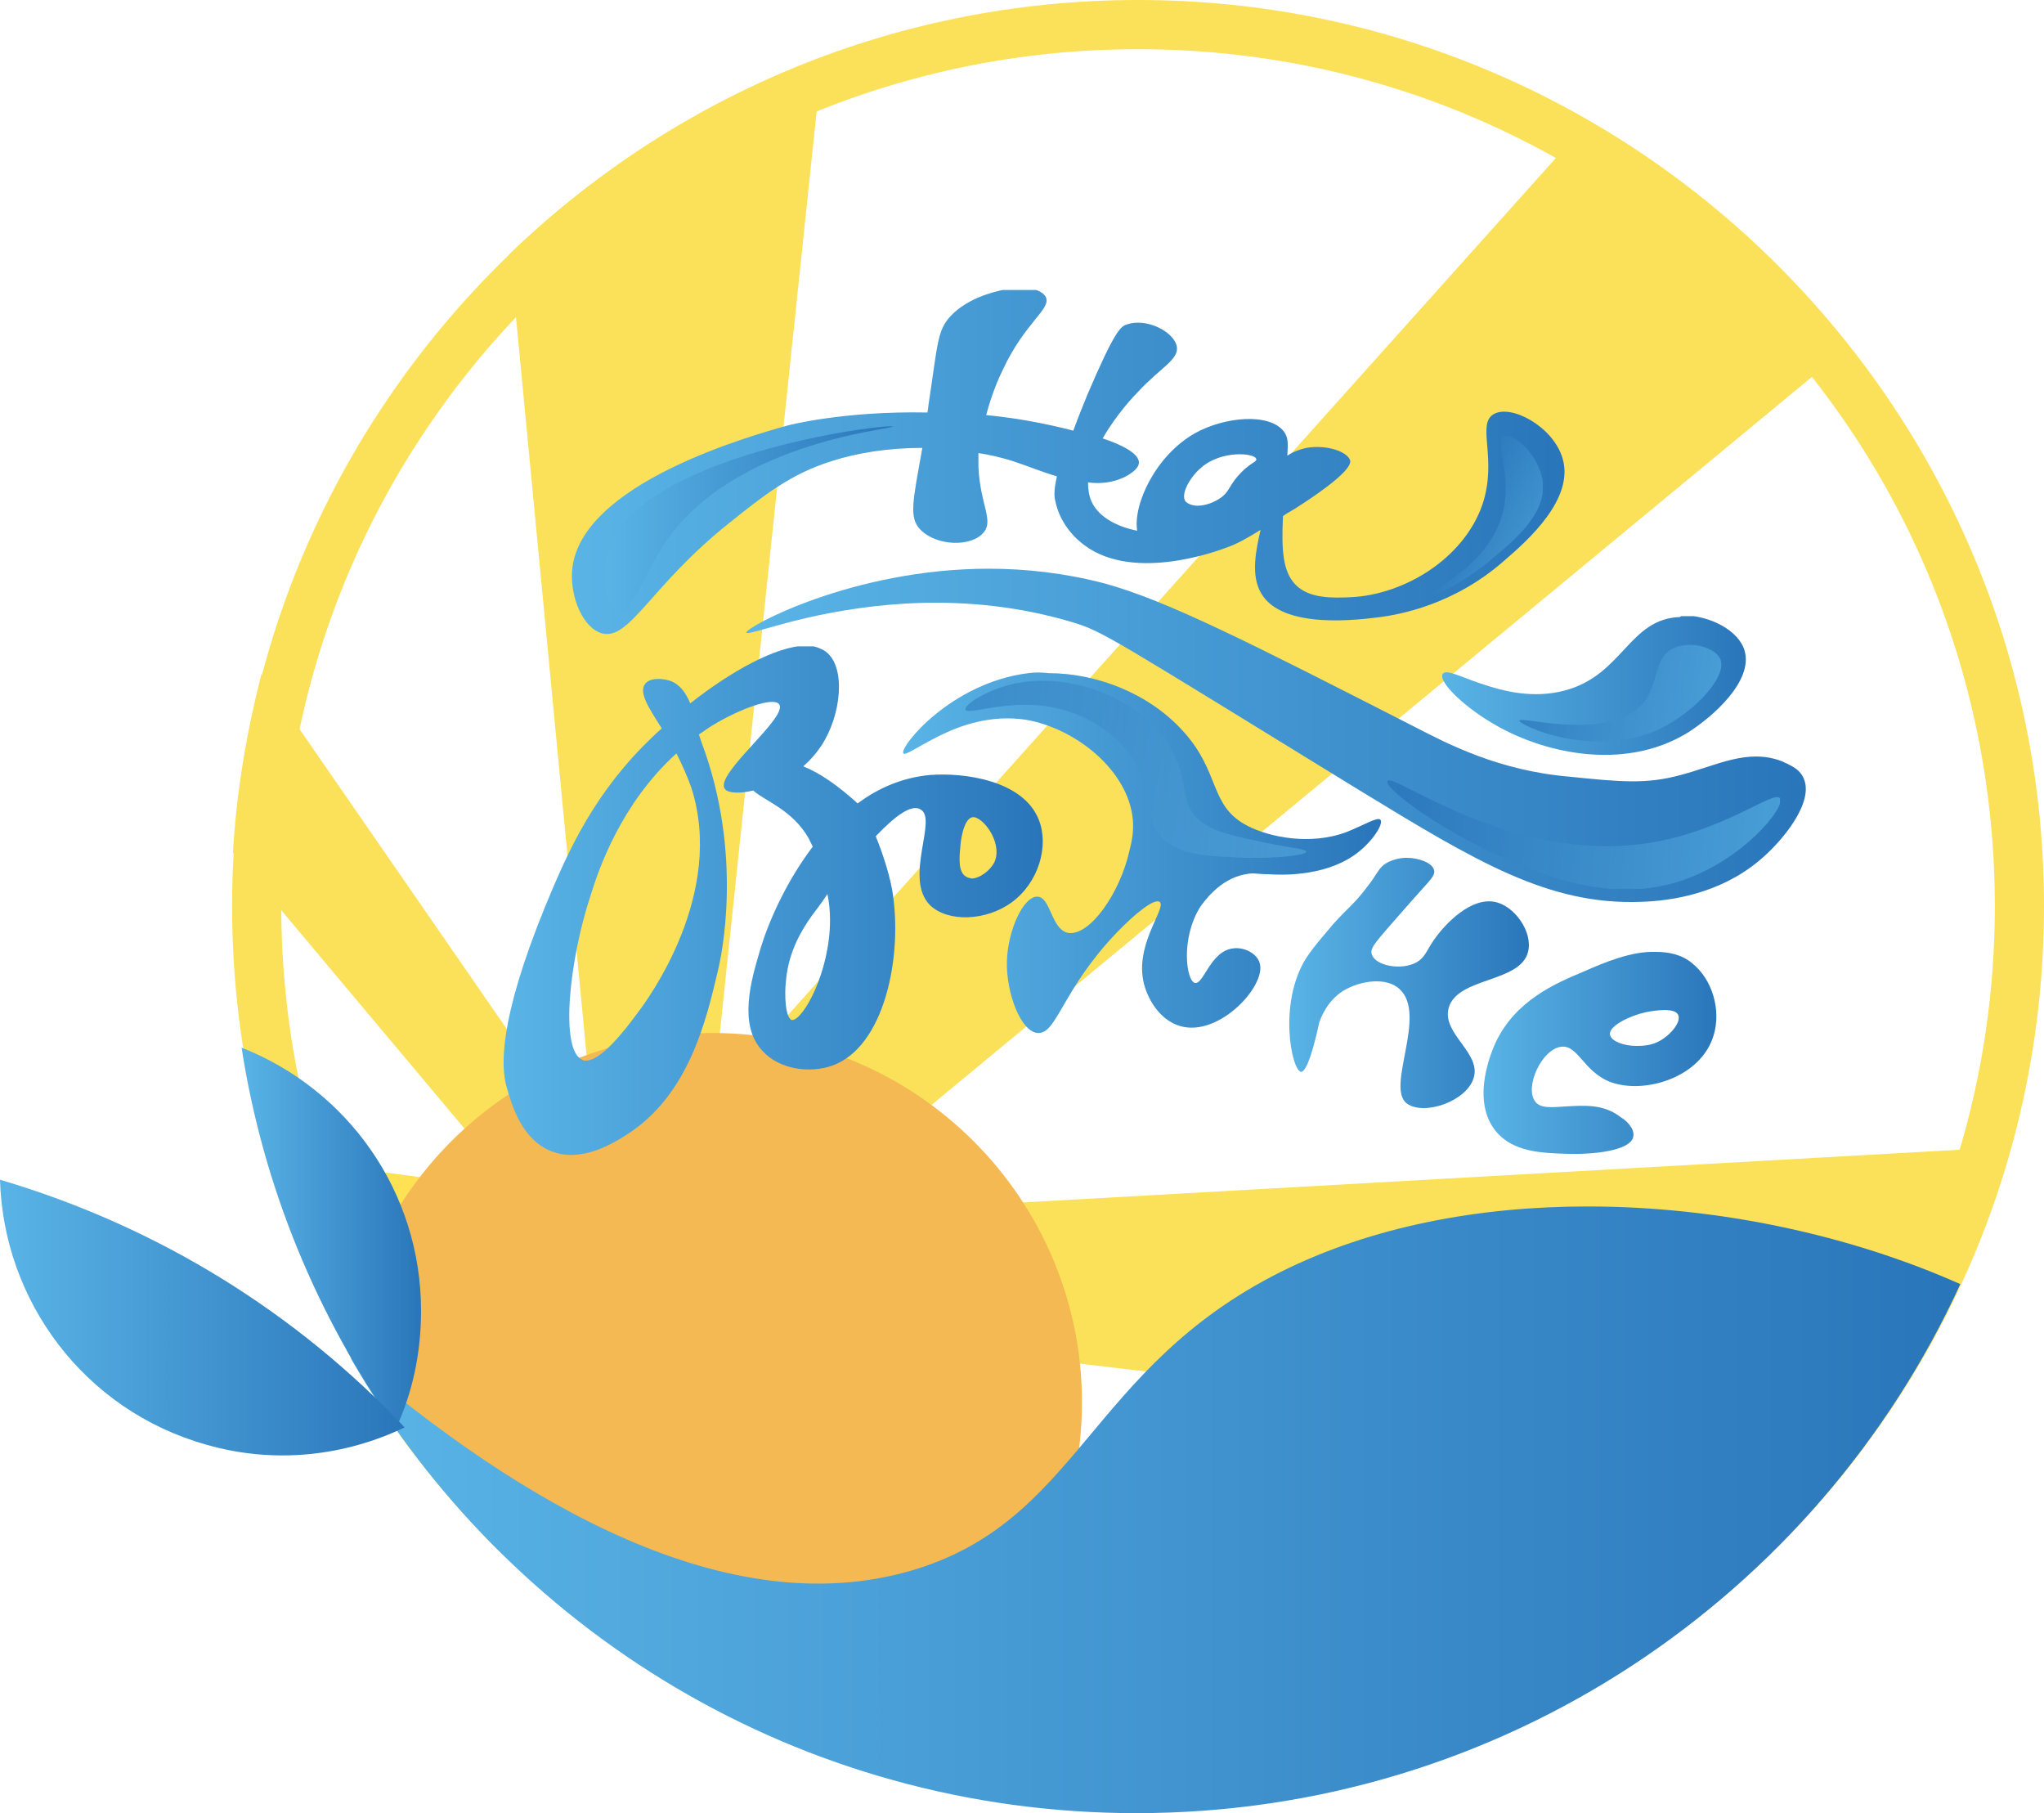
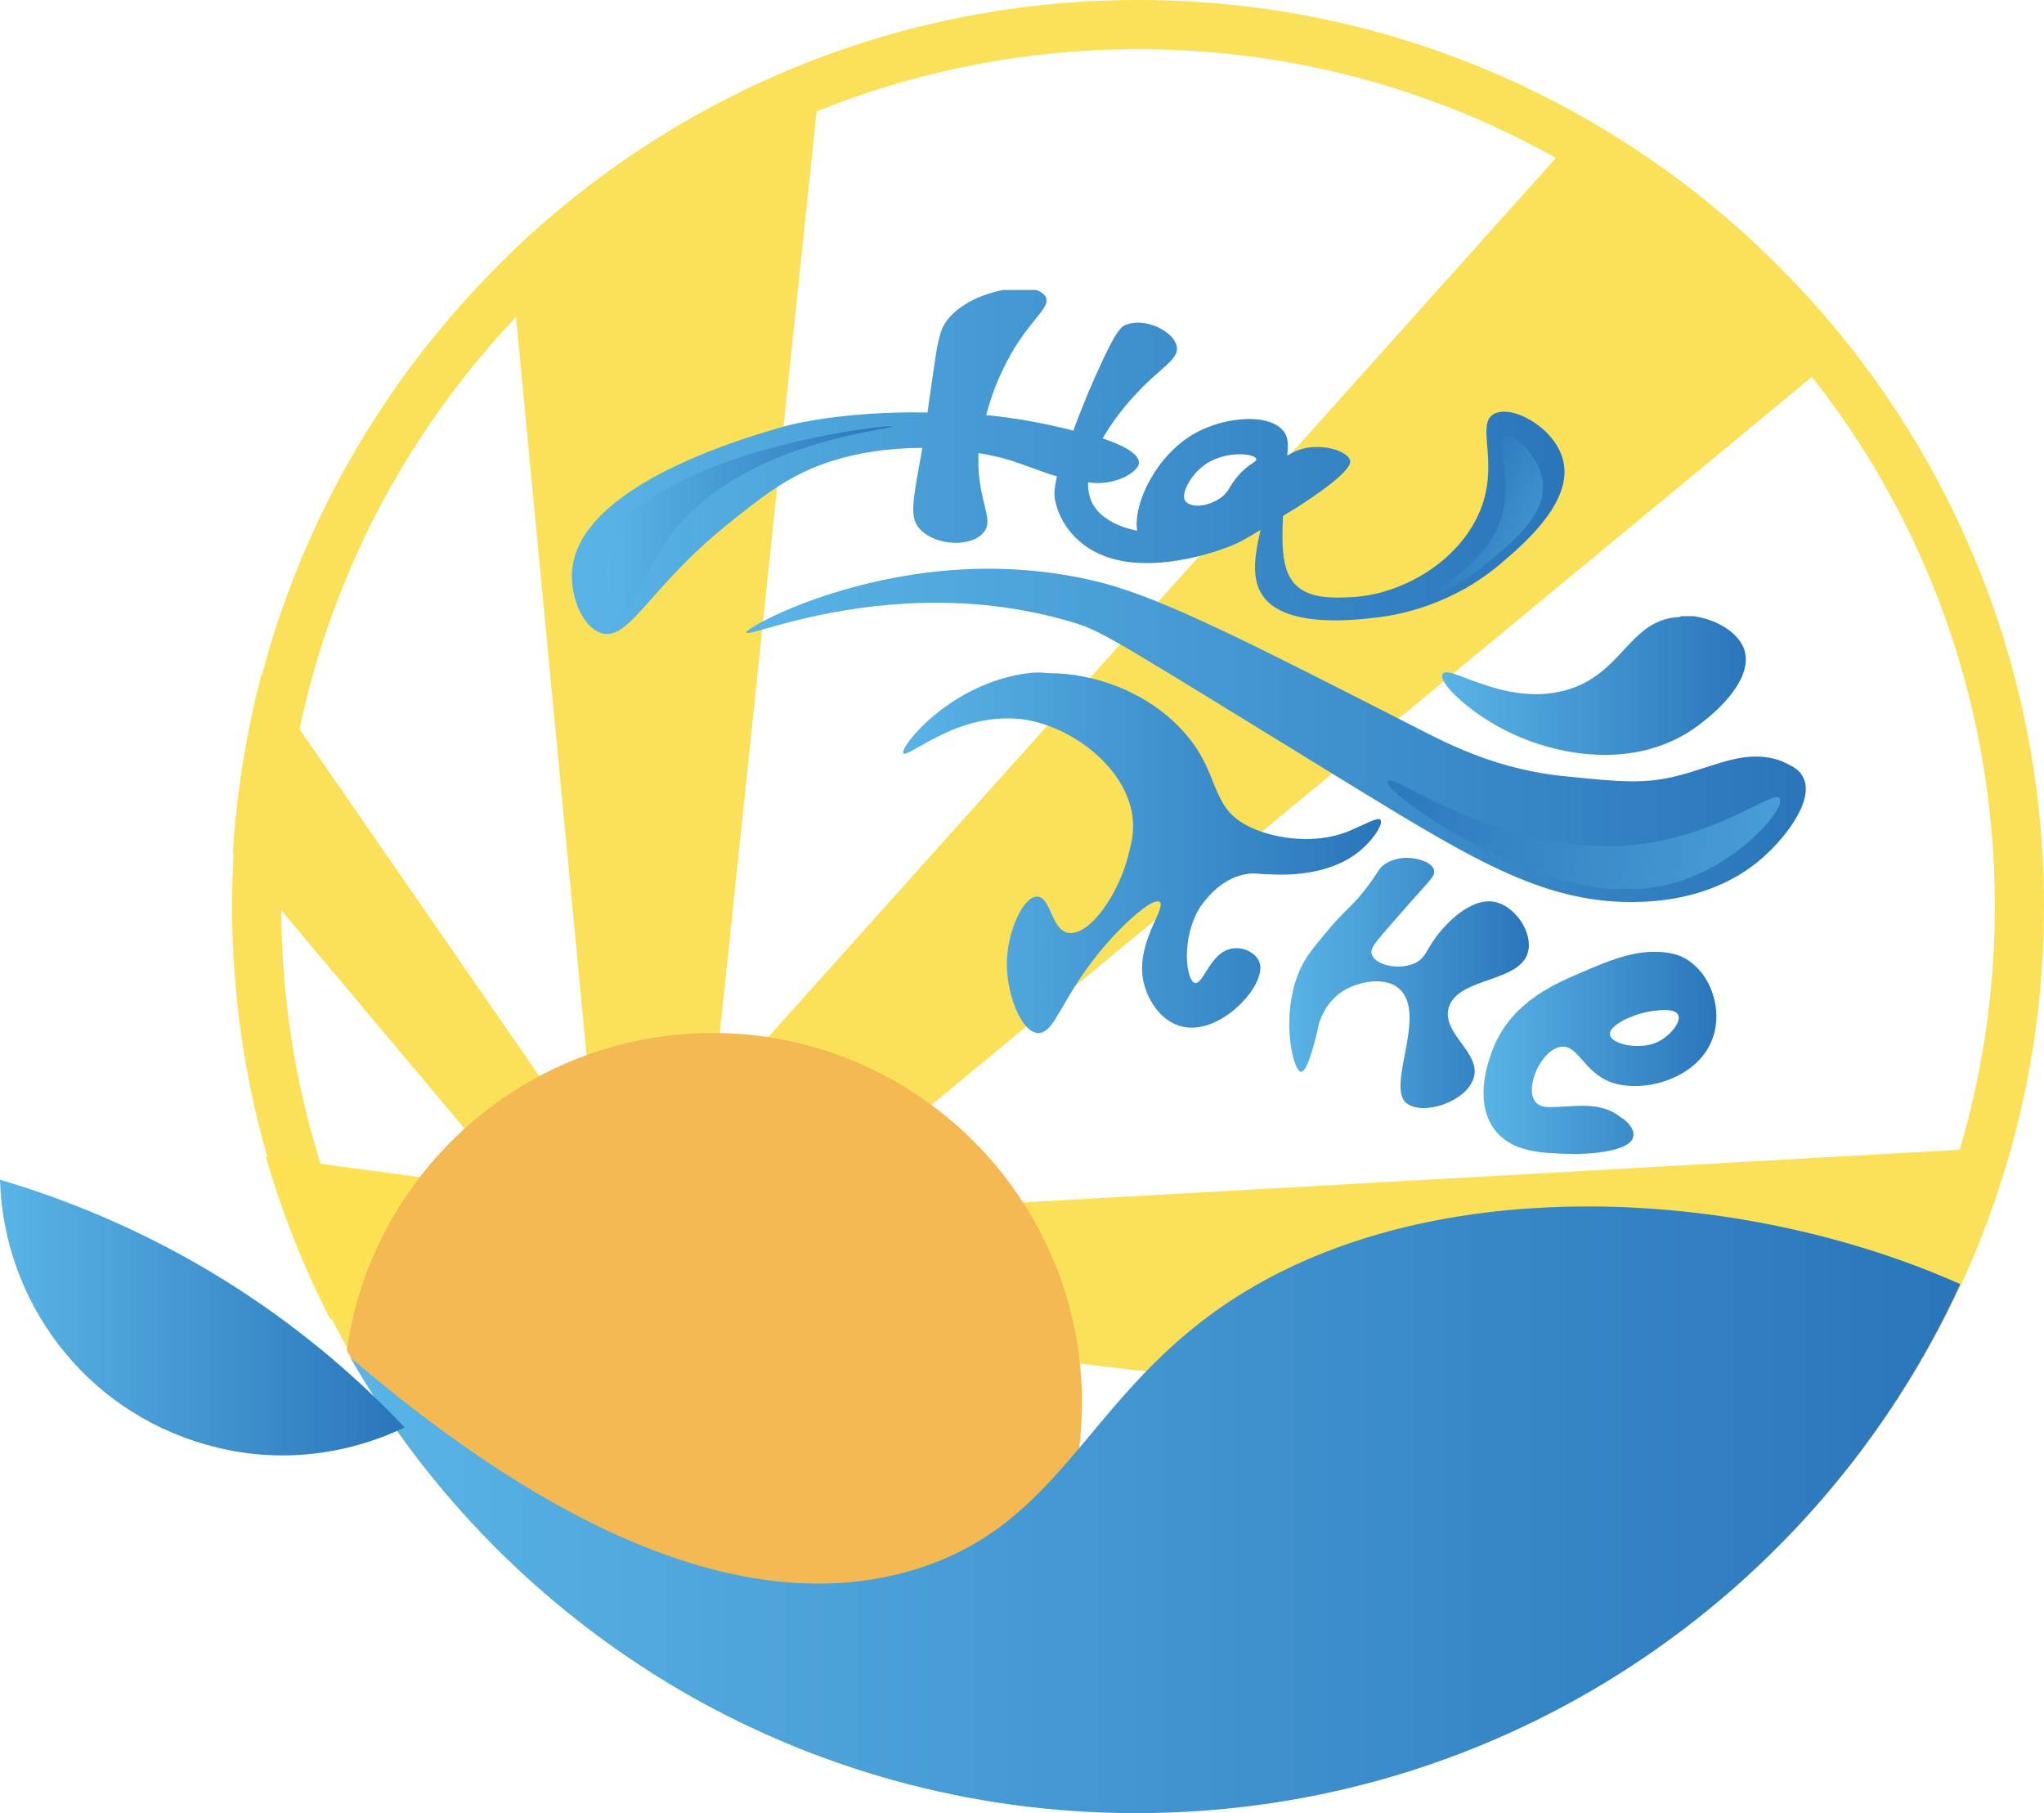
<svg xmlns="http://www.w3.org/2000/svg" xmlns:xlink="http://www.w3.org/1999/xlink" id="Слой_1" x="0px" y="0px" viewBox="0 0 236.9 210.1" style="enable-background:new 0 0 236.9 210.1;" xml:space="preserve">
  <style type="text/css"> .st0{fill:#FBE159;} .st1{fill:#FFE154;} .st2{fill:#F4B952;} .st3{clip-path:url(#SVGID_2_);fill:url(#SVGID_3_);} .st4{clip-path:url(#SVGID_5_);fill:url(#SVGID_6_);} .st5{clip-path:url(#SVGID_8_);fill:url(#SVGID_9_);} .st6{clip-path:url(#SVGID_11_);fill:url(#SVGID_12_);} .st7{clip-path:url(#SVGID_14_);fill:url(#SVGID_15_);} .st8{clip-path:url(#SVGID_17_);fill:url(#SVGID_18_);} .st9{clip-path:url(#SVGID_20_);fill:url(#SVGID_21_);} .st10{clip-path:url(#SVGID_23_);fill:url(#SVGID_24_);} .st11{clip-path:url(#SVGID_26_);fill:url(#SVGID_27_);} .st12{opacity:0.47;} .st13{clip-path:url(#SVGID_29_);} .st14{clip-path:url(#SVGID_31_);fill:url(#SVGID_32_);} .st15{opacity:0.67;} .st16{clip-path:url(#SVGID_34_);} .st17{clip-path:url(#SVGID_36_);fill:url(#SVGID_37_);} .st18{clip-path:url(#SVGID_39_);} .st19{clip-path:url(#SVGID_41_);fill:url(#SVGID_42_);} .st20{clip-path:url(#SVGID_44_);} .st21{clip-path:url(#SVGID_46_);fill:url(#SVGID_47_);} .st22{clip-path:url(#SVGID_49_);fill:url(#SVGID_50_);} .st23{clip-path:url(#SVGID_52_);fill:url(#SVGID_53_);} </style>
  <path class="st0" d="M202.1,34.8c-18-18-42.8-29.1-70.2-29.1c-27.4,0-52.3,11.1-70.2,29.1c-18,18-29.1,42.8-29.1,70.2 c0,27.4,11.1,52.3,29.1,70.2c18,18,42.8,29.1,70.2,29.1c27.4,0,52.3-11.1,70.2-29.1c18-18,29.1-42.8,29.1-70.2 C231.2,77.6,220.1,52.7,202.1,34.8 M131.9,0c29,0,55.2,11.8,74.2,30.8c19,19,30.8,45.2,30.8,74.2s-11.8,55.2-30.8,74.2 c-19,19-45.2,30.8-74.2,30.8c-29,0-55.2-11.8-74.2-30.8c-19-19-30.8-45.2-30.8-74.2s11.8-55.2,30.8-74.2C76.6,11.8,102.9,0,131.9,0z " />
  <path class="st0" d="M82.6,127.6c-4.5,1.8-9.1,3.5-13.6,5.3L59.1,29.4c10.3-9.9,22.5-17.6,36.2-22.7L82.6,127.6z" />
  <path class="st1" d="M66.7,166.9c4.5-1.7,9.1-3.4,13.6-5.1l3.6,36.8c-6.9-3.5-13.3-7.8-19.2-12.7L66.7,166.9z" />
  <path class="st0" d="M96.4,154.6c-1.9-4.6-3.8-9.2-5.7-13.7l142.2-8c-3.6,13.2-9.7,25.3-17.7,35.8L96.4,154.6z" />
  <path class="st1" d="M56.8,137.5c1.6,4.6,3.2,9.1,4.8,13.7l-23.3,1.7c-3.1-6-5.6-12.3-7.5-18.9L56.8,137.5z" />
  <path class="st1" d="M67.6,146.6c4.9,1.5,9.8,3,14.6,4.5l-24.5,28.5c-4.4-4.4-8.4-9.1-12-14.2L67.6,146.6z" />
  <path class="st0" d="M80.3,150.9c-4.8-1.6-9.7-3.2-14.5-4.8l118.3-132c11.6,6.7,21.9,15.6,30.1,26.1L80.3,150.9z" />
  <path class="st1" d="M67.3,152.7c-0.1-3.4-0.3-6.8-0.4-10.2l89.6,64.6c-7.5,1.8-15.3,2.8-23.2,2.9L67.3,152.7z" />
  <path class="st0" d="M75.3,143.2c-0.8,3.4-1.6,6.9-2.4,10.3L27,98.8c0.4-7.1,1.6-14,3.3-20.7L75.3,143.2z" />
  <path class="st2" d="M40.2,156.5c2.9-20.8,20.8-36.8,42.4-36.8c23.6,0,42.8,19.2,42.8,42.8c0,19.3-12.8,35.7-30.4,41 C71.6,194.7,52.2,177.9,40.2,156.5" />
  <g>
    <defs>
      <path id="SVGID_1_" d="M148.4,147.4c-22.3,11.2-23.3,28.9-42.8,34.6c-21.3,6.2-45.1-7.7-65-24.7c18.1,31.6,52.1,52.8,91.1,52.8 c42.4,0,78.9-25.1,95.5-61.3c-12.8-5.7-28.1-9-43.2-9C171.4,139.8,159,142.1,148.4,147.4" />
    </defs>
    <clipPath id="SVGID_2_">
      <use xlink:href="#SVGID_1_" style="overflow:visible;" />
    </clipPath>
    <linearGradient id="SVGID_3_" gradientUnits="userSpaceOnUse" x1="22.826" y1="174.935" x2="258.026" y2="174.935">
      <stop offset="0" style="stop-color:#5EBAEA" />
      <stop offset="1" style="stop-color:#226BB3" />
    </linearGradient>
    <rect x="40.6" y="139.8" class="st3" width="186.6" height="70.3" />
  </g>
  <g>
    <defs>
      <path id="SVGID_4_" d="M45.9,165.5c1.9-4.1,2.9-8.7,2.9-13.6c0-13.9-8.6-25.7-20.8-30.5C30.5,137.6,36.8,152.6,45.9,165.5" />
    </defs>
    <clipPath id="SVGID_5_">
      <use xlink:href="#SVGID_4_" style="overflow:visible;" />
    </clipPath>
    <linearGradient id="SVGID_6_" gradientUnits="userSpaceOnUse" x1="26.036" y1="143.453" x2="52.226" y2="143.453">
      <stop offset="0" style="stop-color:#5EBAEA" />
      <stop offset="1" style="stop-color:#226BB3" />
    </linearGradient>
-     <rect x="28" y="121.4" class="st4" width="20.8" height="44.1" />
  </g>
  <g>
    <defs>
      <path id="SVGID_7_" d="M119.2,78c-9,1.1-15,8.6-14.5,9.3c0.2,0.3,1.7-0.8,4.1-2c2.6-1.3,6.1-2.5,10.1-1.9 c5.8,1,11.9,5.9,12.4,11.6c0.1,1.4-0.1,2.4-0.4,3.6c-1.1,4.9-4.6,9.9-7.1,9.5c-2-0.4-2-4.2-3.6-4.2c-1.6,0-3.4,3.9-3.5,7.5 c-0.1,3.6,1.6,8.2,3.6,8.3c2.2,0.1,2.8-5,9.1-11.6c2.3-2.4,4.4-4,5-3.6c0.9,0.7-3.2,5.2-1.7,9.9c0.6,1.9,2,3.9,4.1,4.5 c4.5,1.3,10-4.7,9.2-7.3c-0.3-1.1-1.8-1.9-3.1-1.7c-2.6,0.3-3.4,4.2-4.4,4c-1-0.2-1.7-5.1,0.6-8.8c0.3-0.4,2.2-3.3,5.3-3.8 c0.9-0.2,1.3,0,2.6,0c1.4,0.1,6.2,0.3,9.8-2.1c2.1-1.4,3.6-3.7,3.2-4.2c-0.3-0.4-1.9,0.6-3.9,1.4c-4.2,1.6-9,0.6-11.5-0.7 c-4.5-2.3-3.1-6.2-7.5-11c-3.9-4.3-9.9-6.7-15.6-6.7C120.7,77.9,119.9,77.9,119.2,78" />
    </defs>
    <clipPath id="SVGID_8_">
      <use xlink:href="#SVGID_7_" style="overflow:visible;" />
    </clipPath>
    <linearGradient id="SVGID_9_" gradientUnits="userSpaceOnUse" x1="99.326" y1="99.021" x2="169.186" y2="99.021">
      <stop offset="0" style="stop-color:#5EBAEA" />
      <stop offset="1" style="stop-color:#226BB3" />
    </linearGradient>
    <rect x="104.1" y="77.9" class="st5" width="56.2" height="42.3" />
  </g>
  <g>
    <defs>
      <path id="SVGID_10_" d="M160.7,100c-1,0.6-0.9,1.1-2.5,3.1c-1.4,1.8-1.8,1.9-3.7,4c-0.3,0.4-2.2,2.5-3.1,3.9 c-3.3,5.2-1.7,13.1-0.6,13.2c0.4,0,1.1-1.1,2.1-5.7c0.2-0.6,0.9-2.5,2.8-3.7c2-1.2,5-1.6,6.5-0.2c3.3,3-1.7,11.5,0.9,13.3 c2,1.4,6.9-0.3,7.7-3c0.9-2.9-3.7-5.1-2.9-8.1c1-3.6,8.3-2.9,9.2-6.5c0.6-2.3-1.6-5.4-3.9-5.8c-2.7-0.5-5.6,2.4-7,4.4 c-0.9,1.3-1,2-2,2.6c-1.8,1-4.8,0.4-5.2-0.9c-0.3-0.8,0.5-1.5,4.6-6.2c2.1-2.4,2.8-2.9,2.6-3.6c-0.2-0.8-1.7-1.4-3.2-1.4 C162.3,99.4,161.4,99.6,160.7,100" />
    </defs>
    <clipPath id="SVGID_11_">
      <use xlink:href="#SVGID_10_" style="overflow:visible;" />
    </clipPath>
    <linearGradient id="SVGID_12_" gradientUnits="userSpaceOnUse" x1="146.706" y1="114.332" x2="181.846" y2="114.332">
      <stop offset="0" style="stop-color:#5EBAEA" />
      <stop offset="1" style="stop-color:#226BB3" />
    </linearGradient>
    <rect x="148" y="99.4" class="st6" width="29.7" height="29.9" />
  </g>
  <g>
    <defs>
      <path id="SVGID_13_" d="M91.8,118.2c-0.8-0.2-0.9-3-0.7-4.6c0.3-3.5,2-6.1,3-7.5c0.3-0.4,1-1.3,1.8-2.5c0.2,0.9,0.3,2,0.3,3 C96.2,112.6,93.1,118.2,91.8,118.2C91.9,118.2,91.9,118.2,91.8,118.2 M112,101.6c-1-0.5-0.8-2.4-0.7-3.4c0-0.4,0.3-3.3,1.4-3.5 c1.1-0.2,3.5,2.8,2.6,5.1c-0.5,1.1-1.8,2-2.7,2C112.3,101.7,112.1,101.7,112,101.6z M67.5,122.8c-2.6-1-1.6-11.4,1-19.2 c0.9-2.9,3.5-10.5,9.9-16.3c0.6,1.2,1.2,2.5,1.7,3.9c4,12.3-4.9,24.5-6.3,26.3c-1.4,1.9-4.1,5.4-5.9,5.4 C67.7,122.9,67.6,122.9,67.5,122.8z M80,81.5c-0.5-1.2-1.2-2.2-2.3-2.6c-0.9-0.3-2.3-0.4-2.9,0.3c-0.8,1,0.3,2.7,1.9,5.2 c-0.8,0.7-1.6,1.5-2.3,2.2C68.2,93,65.5,99.5,63.2,105c-5.5,13.5-5.1,18.7-4.5,20.9c0.5,1.7,1.6,6.1,5.2,7.5 c3.5,1.4,7.3-1,8.7-1.9c7.3-4.6,9.3-13.5,10.6-19c0.4-1.6,3-13.5-1.9-26.5c-0.1-0.3-0.2-0.6-0.3-0.9c0.5-0.3,1-0.7,1.5-1 c3.1-1.9,7.1-3.4,7.8-2.5c1.1,1.5-7.5,8.1-6.3,9.8c0.3,0.5,1.7,0.6,3.3,0.2c1.3,1.2,4.5,2.2,6.4,5.5c0.2,0.4,0.4,0.8,0.5,1 c-3.1,4.1-5.2,8.8-6.2,12.3c-0.9,3.1-2.5,8.4,0.4,11.4c1.9,2.1,5.4,2.6,8,1.7c6.1-2.1,8.3-12.7,7-20.4c-0.4-2.1-1.1-4.2-1.9-6.2 c2.1-2.2,4.1-3.8,5.2-3.1c2,1.1-2,8,1.1,11.1c2.1,2,6.5,1.8,9.4-0.3c3.2-2.3,4.4-6.6,3.2-9.6c-1.8-4.6-8.7-5.5-12.6-5.2 c-3.2,0.3-6,1.5-8.4,3.3c-2.2-2-4.3-3.5-6.3-4.3c0.8-0.7,1.5-1.5,2.1-2.4c2.3-3.5,2.9-9.1,0.5-10.9c-0.6-0.4-1.4-0.7-2.3-0.7 C89.9,74.9,84.7,77.8,80,81.5z" />
    </defs>
    <clipPath id="SVGID_14_">
      <use xlink:href="#SVGID_13_" style="overflow:visible;" />
    </clipPath>
    <linearGradient id="SVGID_15_" gradientUnits="userSpaceOnUse" x1="52.476" y1="104.814" x2="130.906" y2="104.814">
      <stop offset="0" style="stop-color:#5EBAEA" />
      <stop offset="1" style="stop-color:#226BB3" />
    </linearGradient>
-     <rect x="57.7" y="74.9" class="st7" width="63.7" height="59.9" />
  </g>
  <g>
    <defs>
      <path id="SVGID_16_" d="M186.6,119.9c-0.2-1,2.3-2.2,4.1-2.6c1-0.2,3.4-0.6,3.8,0.3c0.4,0.8-0.9,2.4-2.3,3.1 c-0.8,0.4-1.6,0.5-2.5,0.5C188.1,121.2,186.7,120.6,186.6,119.9 M183.5,112.6c-3.1,1.3-7.9,3.3-10.2,8.3c-0.3,0.7-2.9,6.4,0,10.1 c2,2.5,5.3,2.6,8.3,2.7c2.8,0.1,7.4-0.3,7.7-2c0.2-1-1-2-1.4-2.2c-2-1.6-4.3-1.4-6.3-1.3c-1.7,0.1-3.1,0.3-3.7-0.6 c-1.2-1.7,0.8-6,3-6.3c2-0.3,2.6,2.9,5.8,4.1c3.9,1.4,10.4-0.5,11.9-5.4c0.9-2.9-0.1-6.5-2.5-8.4c-1.2-1-2.7-1.3-4.2-1.3 C189.1,110.2,186,111.5,183.5,112.6z" />
    </defs>
    <clipPath id="SVGID_17_">
      <use xlink:href="#SVGID_16_" style="overflow:visible;" />
    </clipPath>
    <linearGradient id="SVGID_18_" gradientUnits="userSpaceOnUse" x1="169.346" y1="122.037" x2="203.446" y2="122.037">
      <stop offset="0" style="stop-color:#5EBAEA" />
      <stop offset="1" style="stop-color:#226BB3" />
    </linearGradient>
    <rect x="170.4" y="110.2" class="st8" width="29.2" height="23.6" />
  </g>
  <g>
    <defs>
      <path id="SVGID_19_" d="M137.4,58.1c-0.6-0.8,0.5-2.8,1.8-3.9c2.4-2.1,6.3-1.7,6.4-1c0.1,0.3-0.6,0.4-1.7,1.5 c-1.4,1.4-1.3,2.1-2.3,2.9c-0.8,0.6-1.9,1-2.8,1C138.2,58.6,137.7,58.4,137.4,58.1 M110.2,36.6c-1.6,1.7-1.5,3.2-2.6,10.4 c0,0.3-0.1,0.6-0.1,0.8c-9.8-0.2-16.2,1.5-16.2,1.5c-3.9,1.1-24.3,6.7-25,16.9c-0.2,3.1,1.3,6.6,3.5,7.2 c3.2,0.8,5.6-5.5,14.6-12.7c4-3.2,7.2-5.8,12.1-7.3c2.8-0.9,6.4-1.5,10.4-1.5c-1.1,6.2-1.6,8.1-0.2,9.5c1.9,1.9,5.9,2,7.3,0.3 c1.2-1.4-0.4-3.2-0.6-7.6c0-0.5,0-1.1,0-1.6c1.3,0.2,2.6,0.5,3.9,0.9c1.8,0.6,3.5,1.3,5.2,1.8c-0.4,1.7-0.3,2.4-0.2,2.8 c0.5,2.6,2.3,4.3,2.8,4.7c5.6,5,15.9,1.2,17.2,0.7c1.1-0.4,2.2-1,3.8-2c-0.5,2.2-1.2,5.3,0.1,7.4c2.5,4.2,11.4,3,13.8,2.7 c2.2-0.3,8.5-1.4,14.3-6.5c2.8-2.4,8.2-7.2,6.8-11.9c-1.1-3.7-6-6.3-8-5.1c-2,1.2,0.5,5.2-1.3,10.5c-2.2,6.3-9.1,10.4-15.2,10.7 c-2.1,0.1-4.9,0.2-6.5-1.5c-1.4-1.5-1.6-3.9-1.4-7.9c0.4-0.3,0.8-0.5,1.3-0.8c6.6-4.2,6.5-5.3,6.5-5.6c-0.3-1.1-2.8-1.9-5.1-1.5 c-0.9,0.2-1.6,0.5-2.2,0.9c0.1-1.5,0.1-2.1-0.4-2.8c-1.7-2.2-6.9-1.7-10.3,0.2c-4.6,2.6-7.2,8.3-6.7,11.3c-2-0.4-4.4-1.4-5.3-3.4 c-0.3-0.7-0.4-1.4-0.4-2.2c1.5,0.2,2.9,0,4.2-0.6c0.4-0.2,1.7-0.9,1.7-1.7c0-1.1-2.1-2.1-4.2-2.8c1.6-2.8,3.7-5,4.1-5.4 c2.6-2.8,4.7-3.7,4.5-5.2c-0.3-1.8-3.6-3.4-5.8-2.6c-0.7,0.2-1.4,0.7-4.6,8.2c-0.6,1.5-1.1,2.7-1.6,4.1c-3.5-0.9-6.9-1.5-10.1-1.8 c0.6-2.3,1.4-4.2,1.9-5.2c2.6-5.6,5.7-7.1,5-8.5c-0.4-0.7-1.6-1.1-3.1-1.1C115.4,33.6,112.2,34.5,110.2,36.6z" />
    </defs>
    <clipPath id="SVGID_20_">
      <use xlink:href="#SVGID_19_" style="overflow:visible;" />
    </clipPath>
    <linearGradient id="SVGID_21_" gradientUnits="userSpaceOnUse" x1="55.356" y1="53.968" x2="200.176" y2="53.968">
      <stop offset="0" style="stop-color:#5EBAEA" />
      <stop offset="1" style="stop-color:#226BB3" />
    </linearGradient>
    <rect x="66.1" y="33.6" class="st9" width="116.2" height="40.8" />
  </g>
  <g>
    <defs>
      <path id="SVGID_22_" d="M194.7,71.5c-5.9,0.2-6.6,6.7-13.3,8.5c-3.7,1-7.2,0.1-9.8-0.8c-2.4-0.8-4-1.7-4.4-1.1 c-0.5,0.9,2.4,3.7,5.6,5.6c5.7,3.5,15.3,5.8,22.8,1.2c3-1.9,7.6-6,6.6-9.5c-0.7-2.4-4.1-4.1-7.2-4.1 C194.9,71.4,194.8,71.4,194.7,71.5" />
    </defs>
    <clipPath id="SVGID_23_">
      <use xlink:href="#SVGID_22_" style="overflow:visible;" />
    </clipPath>
    <linearGradient id="SVGID_24_" gradientUnits="userSpaceOnUse" x1="163.786" y1="80.499" x2="208.096" y2="80.499">
      <stop offset="0" style="stop-color:#5EBAEA" />
      <stop offset="1" style="stop-color:#226BB3" />
    </linearGradient>
    <rect x="166.7" y="71.4" class="st10" width="36.4" height="18.1" />
  </g>
  <g>
    <defs>
      <path id="SVGID_25_" d="M86.5,73.3c0.1,0.3,2.7-0.7,7-1.7c7-1.6,18.4-3.2,30.8,0.5c3.6,1.1,4.3,1.7,33.3,19.5 c13.6,8.3,21.9,13.3,32.6,12.9c3.4-0.1,9-0.9,13.6-4.7c2.7-2.2,6.6-6.9,5.2-9.7c-0.5-1.1-1.7-1.5-2.5-1.9c-4-1.5-7.5,0.5-11.7,1.6 c-4,1.1-7,0.8-12.9,0.2c-8.2-0.7-14.1-3.8-17.8-5.7c-19.2-9.8-28.8-14.7-36.1-16.7c-4.6-1.2-9.1-1.7-13.4-1.7 C98.8,65.9,86.4,72.7,86.5,73.3" />
    </defs>
    <clipPath id="SVGID_26_">
      <use xlink:href="#SVGID_25_" style="overflow:visible;" />
    </clipPath>
    <linearGradient id="SVGID_27_" gradientUnits="userSpaceOnUse" x1="74.776" y1="85.415" x2="229.536" y2="85.415">
      <stop offset="0" style="stop-color:#5EBAEA" />
      <stop offset="1" style="stop-color:#226BB3" />
    </linearGradient>
    <rect x="86.4" y="65.9" class="st11" width="124" height="38.9" />
  </g>
  <g class="st12">
    <g>
      <defs>
        <rect id="SVGID_28_" x="111.9" y="78.9" width="39.6" height="20.5" />
      </defs>
      <clipPath id="SVGID_29_">
        <use xlink:href="#SVGID_28_" style="overflow:visible;" />
      </clipPath>
      <g class="st13">
        <defs>
          <path id="SVGID_30_" d="M124.3,82.6c0.9,0.3,5,1.9,7.4,5.9c2.3,3.9,0.6,6.1,2.9,8.5c2,2.1,5.1,2.2,9.7,2.4 c3.5,0.1,7.1-0.3,7.1-0.7c0-0.3-1.4-0.4-4-0.9c-4.4-0.9-6.7-1.4-8.2-2.6c-2.6-2-1.3-4.4-3.3-8.1c-3.1-5.9-11.2-9.1-17.7-8 c-3.6,0.6-6.5,2.6-6.3,3.1C112.1,83.1,118.1,80.3,124.3,82.6" />
        </defs>
        <clipPath id="SVGID_31_">
          <use xlink:href="#SVGID_30_" style="overflow:visible;" />
        </clipPath>
        <linearGradient id="SVGID_32_" gradientUnits="userSpaceOnUse" x1="-102.718" y1="674.946" x2="-150.098" y2="666.776" gradientTransform="matrix(1 0 0 1 260.517 -581.64)">
          <stop offset="0" style="stop-color:#68BFEC" />
          <stop offset="1" style="stop-color:#226BB3" />
        </linearGradient>
-         <rect x="111.8" y="78" class="st14" width="39.8" height="21.5" />
      </g>
    </g>
  </g>
  <g class="st15">
    <g>
      <defs>
        <rect id="SVGID_33_" x="160.8" y="90.4" width="45.5" height="12.6" />
      </defs>
      <clipPath id="SVGID_34_">
        <use xlink:href="#SVGID_33_" style="overflow:visible;" />
      </clipPath>
      <g class="st16">
        <defs>
          <path id="SVGID_35_" d="M160.8,90.5c0.6-1.1,14.2,9.6,30.2,7.2c8.9-1.4,14.6-6.2,15.3-5.2c0.7,1-4.4,7.4-11.9,9.7 c-8.5,2.6-16.7-1.2-22.5-3.9C165.6,95.2,160.4,91.2,160.8,90.5" />
        </defs>
        <clipPath id="SVGID_36_">
          <use xlink:href="#SVGID_35_" style="overflow:visible;" />
        </clipPath>
        <linearGradient id="SVGID_37_" gradientUnits="userSpaceOnUse" x1="-96.772" y1="677.787" x2="-151.191" y2="672.777" gradientTransform="matrix(1 0 0 1 309.392 -578.121)">
          <stop offset="0" style="stop-color:#5EBAEA" />
          <stop offset="1" style="stop-color:#226BB3" />
        </linearGradient>
        <rect x="160.4" y="89.3" class="st17" width="46.5" height="15.4" />
      </g>
    </g>
  </g>
  <g class="st15">
    <g>
      <defs>
        <rect id="SVGID_38_" x="176" y="74.7" width="23.5" height="11.2" />
      </defs>
      <clipPath id="SVGID_39_">
        <use xlink:href="#SVGID_38_" style="overflow:visible;" />
      </clipPath>
      <g class="st18">
        <defs>
-           <path id="SVGID_40_" d="M194,75.1c1.9-0.9,4.8-0.1,5.4,1.3c0.8,2.1-3.1,6.1-6.9,8c-7.7,3.7-16.5-0.4-16.4-0.9 c0.1-0.6,10.5,2.6,14.5-2.2C192.3,78.9,191.7,76.1,194,75.1" />
-         </defs>
+           </defs>
        <clipPath id="SVGID_41_">
          <use xlink:href="#SVGID_40_" style="overflow:visible;" />
        </clipPath>
        <linearGradient id="SVGID_42_" gradientUnits="userSpaceOnUse" x1="-121.652" y1="678.674" x2="-149.732" y2="674.204" gradientTransform="matrix(1 0 0 1 324.555 -595.201)">
          <stop offset="0" style="stop-color:#5EBAEA" />
          <stop offset="1" style="stop-color:#226BB3" />
        </linearGradient>
        <rect x="175.9" y="74.2" class="st19" width="24.3" height="13.9" />
      </g>
    </g>
  </g>
  <g class="st15">
    <g>
      <defs>
        <rect id="SVGID_43_" x="165.8" y="50.5" width="13" height="18.4" />
      </defs>
      <clipPath id="SVGID_44_">
        <use xlink:href="#SVGID_43_" style="overflow:visible;" />
      </clipPath>
      <g class="st20">
        <defs>
          <path id="SVGID_45_" d="M174.3,50.6c1.1-0.5,4.1,2.1,4.5,5.2c0.5,3.8-3.5,7-6.4,9.4c-3.2,2.6-6.4,4-6.6,3.7 c-0.3-0.4,6.3-3,8.2-8.9C175.5,55.2,173.1,51.1,174.3,50.6" />
        </defs>
        <clipPath id="SVGID_46_">
          <use xlink:href="#SVGID_45_" style="overflow:visible;" />
        </clipPath>
        <linearGradient id="SVGID_47_" gradientUnits="userSpaceOnUse" x1="-131.877" y1="676.566" x2="-147.457" y2="669.246" gradientTransform="matrix(1 0 0 1 314.364 -612.178)">
          <stop offset="0" style="stop-color:#5EBAEA" />
          <stop offset="1" style="stop-color:#226BB3" />
        </linearGradient>
        <rect x="165.5" y="50.1" class="st21" width="13.7" height="19.1" />
      </g>
    </g>
  </g>
  <g>
    <defs>
      <path id="SVGID_48_" d="M70.3,64.7c-0.4,2.4,0.1,6.2,1.3,6.4c1.3,0.3,3.1-4.2,4.6-6.8c7.4-13.1,27.4-14.5,27.3-14.9 c0,0-0.1,0-0.3,0C100,49.4,72.3,53.4,70.3,64.7" />
    </defs>
    <clipPath id="SVGID_49_">
      <use xlink:href="#SVGID_48_" style="overflow:visible;" />
    </clipPath>
    <linearGradient id="SVGID_50_" gradientUnits="userSpaceOnUse" x1="67.026" y1="60.423" x2="108.996" y2="60.423">
      <stop offset="0" style="stop-color:#5EBAEA" />
      <stop offset="1" style="stop-color:#226BB3" />
    </linearGradient>
    <rect x="69.9" y="49.4" class="st22" width="33.7" height="22" />
  </g>
  <g>
    <defs>
      <path id="SVGID_51_" d="M23.9,167.4c8,2.3,16.1,1.3,23-2C34.5,152.3,18.6,142.2,0,136.7C0.4,150.7,9.7,163.4,23.9,167.4" />
    </defs>
    <clipPath id="SVGID_52_">
      <use xlink:href="#SVGID_51_" style="overflow:visible;" />
    </clipPath>
    <linearGradient id="SVGID_53_" gradientUnits="userSpaceOnUse" x1="-4.464" y1="153.198" x2="54.616" y2="153.198">
      <stop offset="0" style="stop-color:#5EBAEA" />
      <stop offset="1" style="stop-color:#226BB3" />
    </linearGradient>
    <rect y="136.7" class="st23" width="46.9" height="33" />
  </g>
</svg>